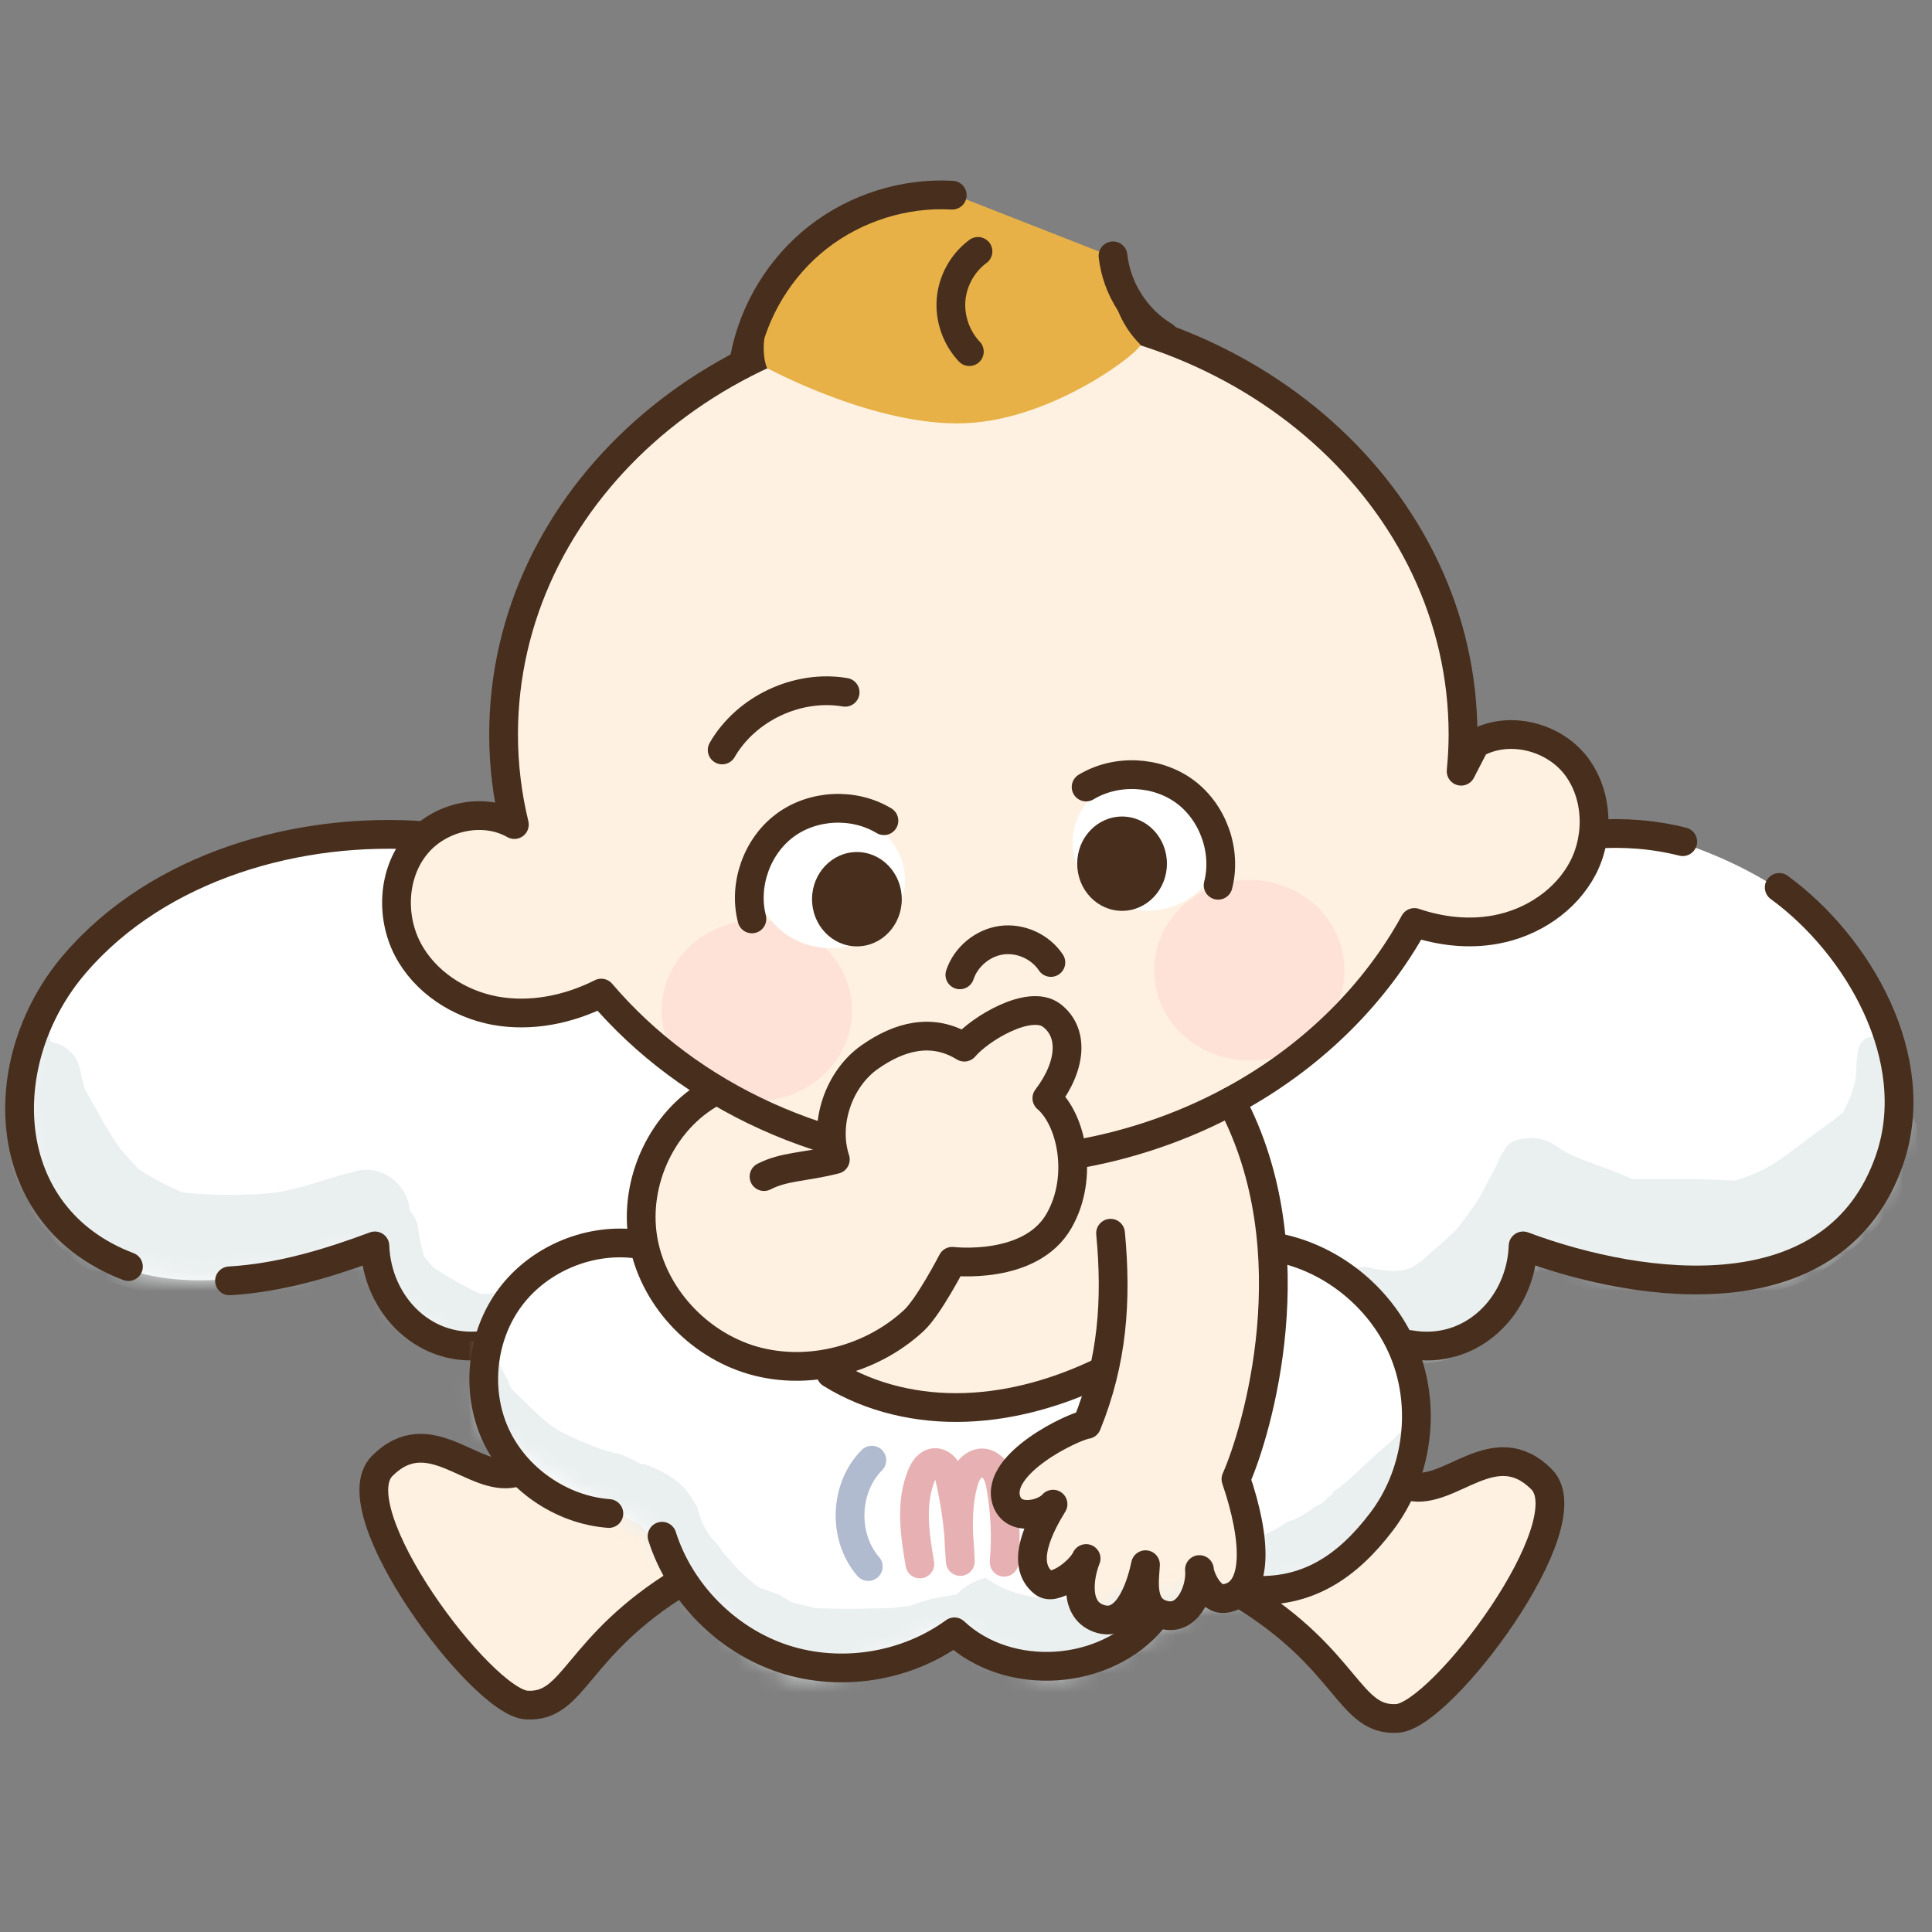
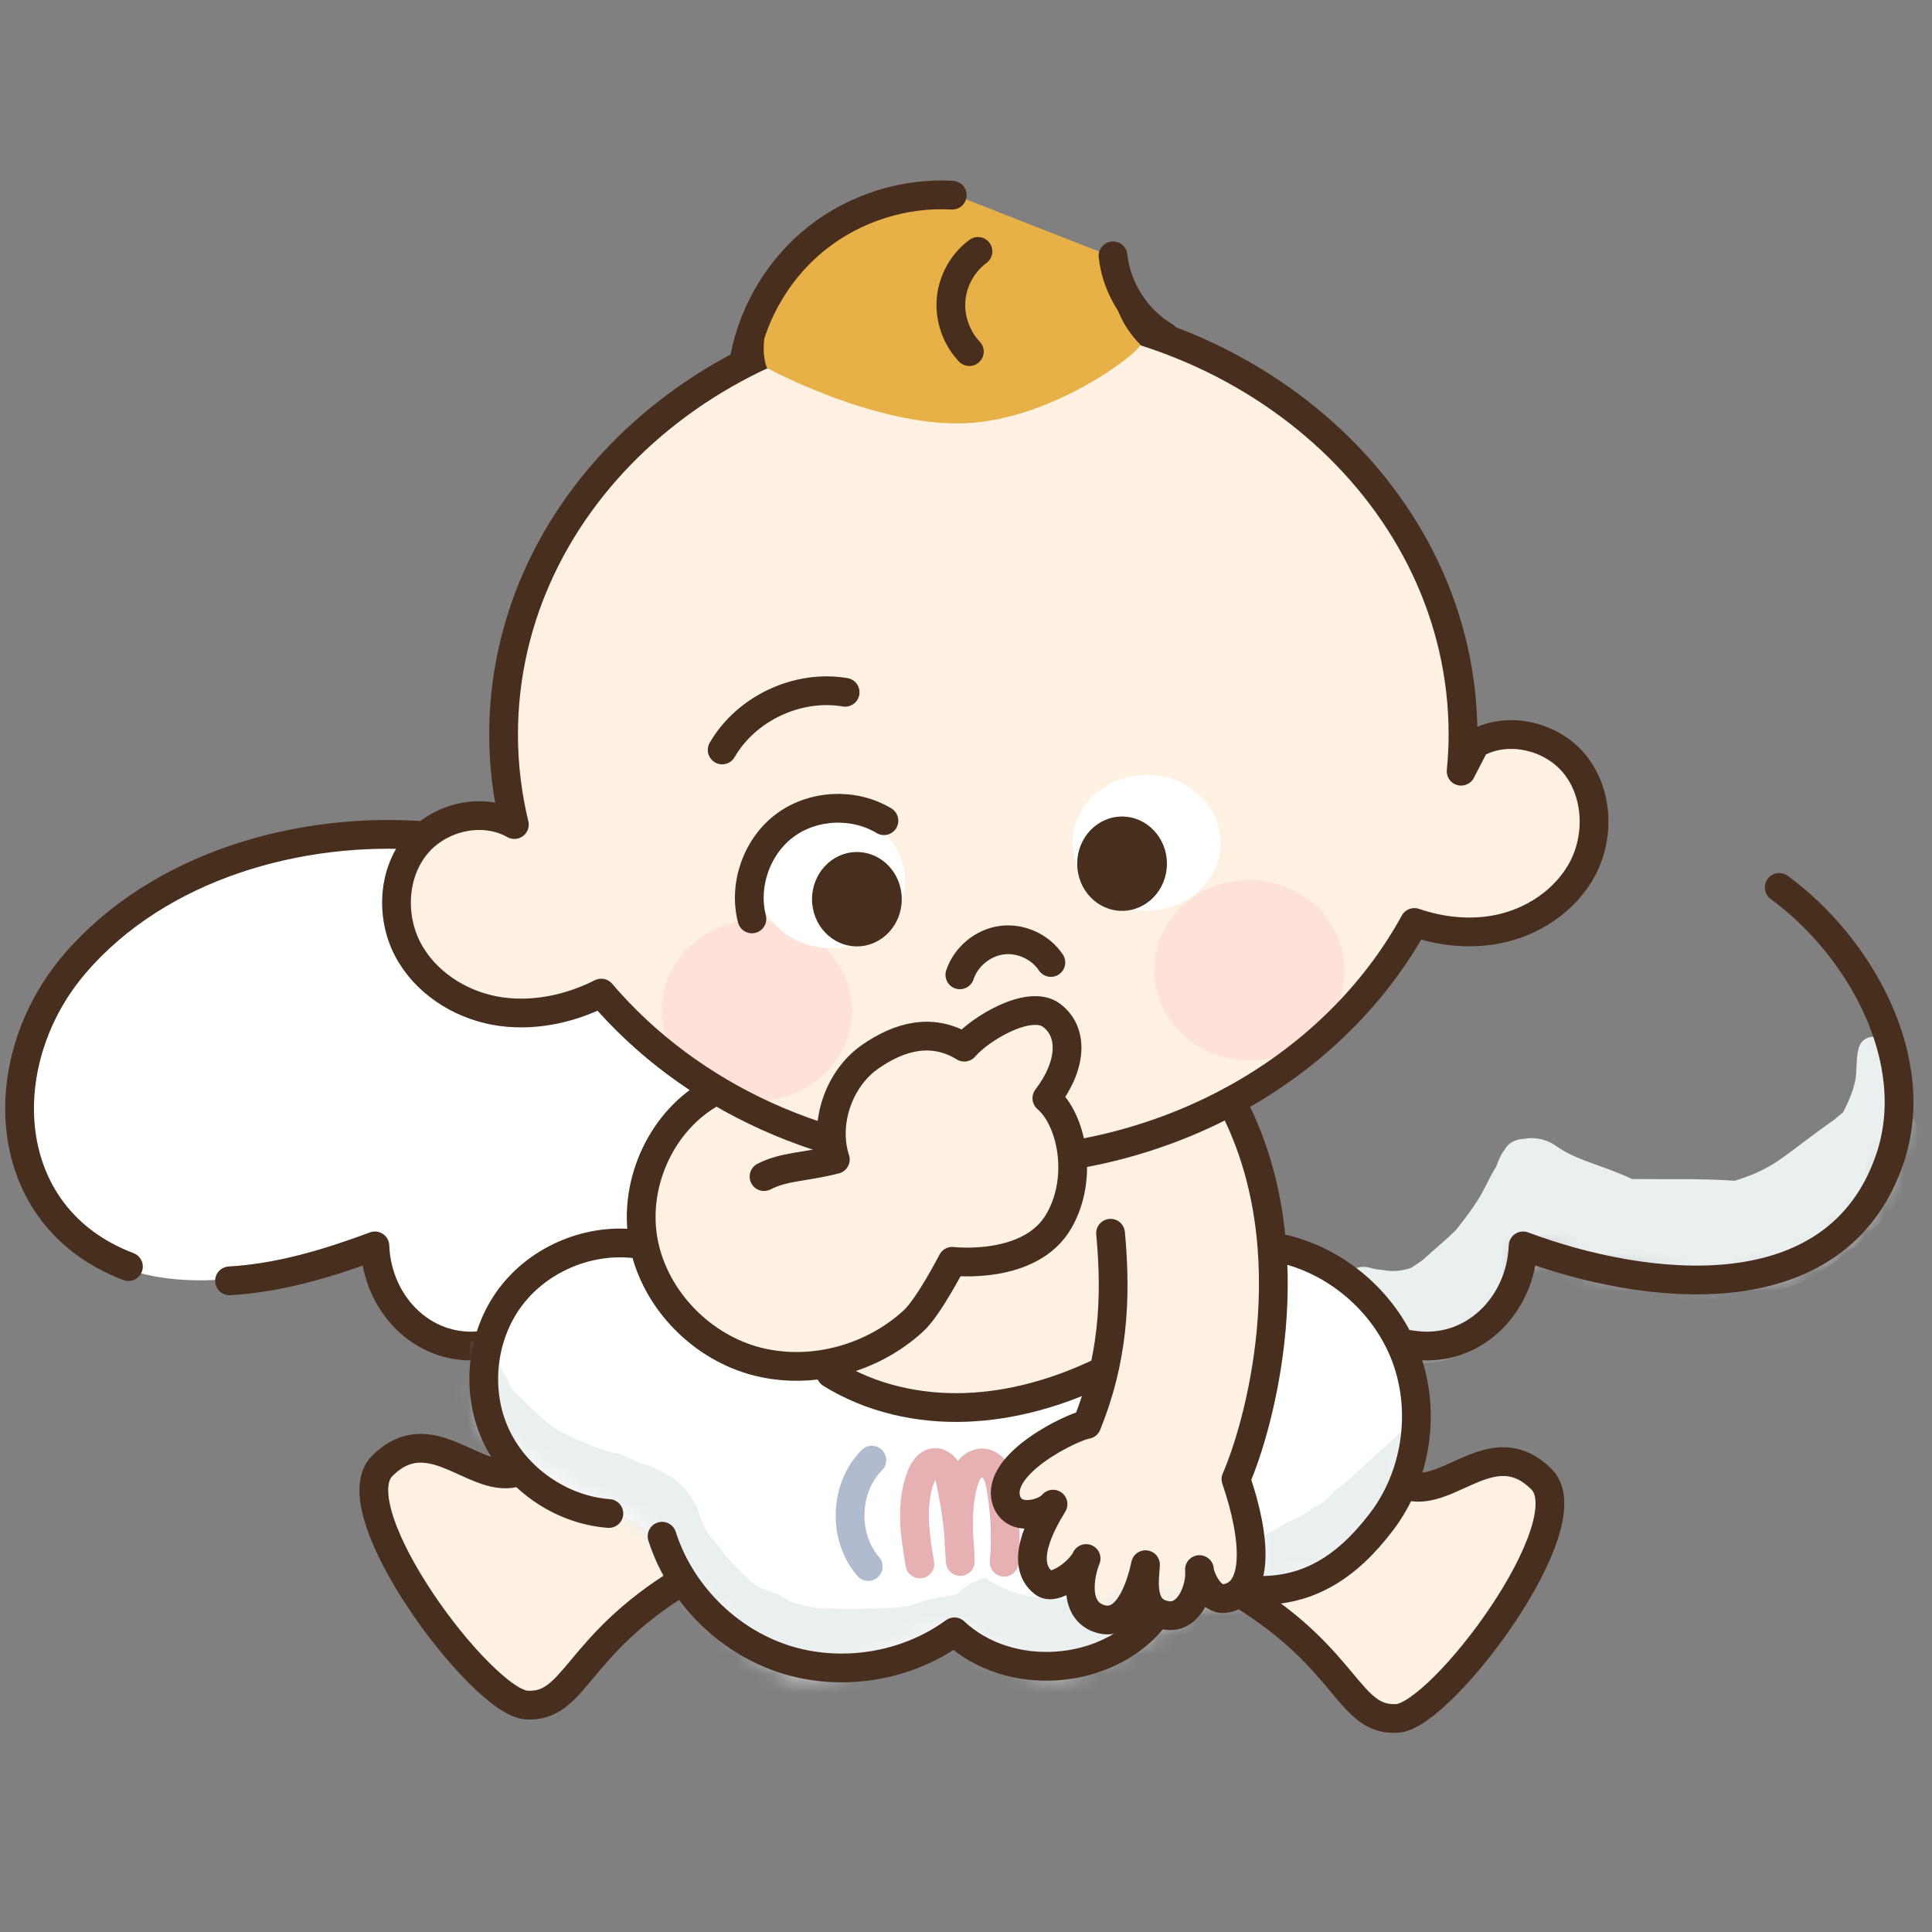
<svg xmlns="http://www.w3.org/2000/svg" width="101" height="101" viewBox="0 0 101 101" fill="none">
  <rect x="0" y="0" width="101" height="101" fill="#808080" stroke="none" />
  <g clip-path="url(#clip0_4861_2454)">
    <path d="M21.974 43.4C21.974 43.4 16.878 43.121 11.796 44.971C1.813 48.602 0.497 55.3 1.174 59.224C3.407 72.183 19.651 64.884 19.651 64.884C19.651 64.884 19.448 68.605 23.26 69.943C27.875 71.567 41.504 64.087 41.504 64.087L41.113 48.481L21.974 43.4Z" fill="white" />
-     <path d="M78.331 42.7C80.872 42.295 83.428 42.422 88.51 44.272C98.493 47.903 99.958 55.352 99.282 59.276C97.049 72.236 79.624 65.125 79.624 65.125C79.624 65.125 80.105 69.019 76.294 70.357C71.678 71.98 58.801 63.388 58.801 63.388L59.192 47.782C59.192 47.79 73.445 43.475 78.331 42.7Z" fill="white" />
    <mask id="mask0_4861_2454" style="mask-type:luminance" maskUnits="userSpaceOnUse" x="58" y="42" width="42" height="29">
      <path d="M78.332 42.7C80.873 42.294 83.428 42.422 88.51 44.271C98.493 47.902 99.959 55.352 99.282 59.276C97.05 72.236 79.625 65.124 79.625 65.124C79.625 65.124 80.106 69.018 76.294 70.356C71.679 71.98 58.802 63.388 58.802 63.388L59.193 47.782C59.193 47.789 73.445 43.475 78.332 42.7Z" fill="white" />
    </mask>
    <g mask="url(#mask0_4861_2454)">
      <path d="M99.357 57.833C99.455 57.509 99.53 57.186 99.568 56.901C99.583 56.81 99.568 56.72 99.553 56.645C99.598 56.434 99.635 56.224 99.65 56.006C99.643 56.029 99.62 56.044 99.605 56.059C99.613 55.983 99.635 55.901 99.643 55.826C99.613 55.344 99.177 55.051 98.733 55.044C98.726 54.818 98.673 54.593 98.5 54.427C98.147 54.059 97.501 54.149 97.252 54.585C97.215 54.645 97.192 54.713 97.17 54.773C97.17 54.766 97.17 54.758 97.17 54.758C97.17 54.766 97.17 54.773 97.17 54.773V54.781C97.004 55.367 97.102 55.968 96.974 56.555C96.847 57.103 96.621 57.637 96.343 58.163C96.2 58.269 96.057 58.381 95.914 58.517C93.141 60.471 92.885 61.035 90.69 61.727C88.901 61.599 87.112 61.659 85.323 61.636C84.413 61.215 83.646 60.975 82.955 60.712C82.917 60.697 82.887 60.682 82.849 60.674C82.293 60.456 81.774 60.223 81.248 59.84C80.79 59.547 80.196 59.426 79.654 59.539C79.256 59.554 78.858 59.719 78.655 60.11C78.497 60.306 78.392 60.531 78.301 60.764C78.286 60.802 78.271 60.832 78.264 60.87C78.249 60.915 78.226 60.96 78.211 60.997C77.858 61.554 77.617 62.17 77.264 62.726C76.911 63.283 76.512 63.801 76.099 64.32C75.535 64.869 74.896 65.388 74.377 65.869C74.122 66.049 73.941 66.177 73.784 66.275C73.31 66.44 72.814 66.493 72.303 66.395C72.242 66.395 72.07 66.372 71.979 66.357C71.964 66.357 71.949 66.35 71.927 66.35C71.822 66.335 71.716 66.297 71.611 66.275C70.904 66.057 70.145 66.598 70.153 67.342C70.213 68.222 71.017 68.59 71.852 68.755C71.769 69.064 71.776 69.409 71.934 69.815C73.663 72.882 78.339 70.559 79.113 67.801C79.241 67.432 79.444 66.981 79.534 66.538C79.602 66.41 79.662 66.275 79.722 66.147C80.459 66.598 81.323 66.883 82.173 67.109C84.496 68.267 87.36 67.951 89.931 67.906C91.697 67.846 93.464 67.507 95.005 66.613C96.816 65.418 98.576 63.959 99.696 62.08C99.823 61.854 99.921 61.606 100.011 61.366C100.771 59.772 100.319 58.426 99.357 57.833Z" fill="#EAEFEF" />
    </g>
    <mask id="mask1_4861_2454" style="mask-type:luminance" maskUnits="userSpaceOnUse" x="1" y="43" width="41" height="28">
      <path d="M21.974 43.4C21.974 43.4 16.877 43.121 11.796 44.971C1.813 48.602 0.497 55.3 1.174 59.224C3.406 72.183 19.651 64.884 19.651 64.884C19.651 64.884 19.448 68.605 23.259 69.943C27.875 71.567 41.504 64.087 41.504 64.087L41.113 48.481L21.974 43.4Z" fill="white" />
    </mask>
    <g mask="url(#mask1_4861_2454)">
-       <path d="M28.01 68.725C28.025 68.41 27.905 68.147 27.71 67.944C27.619 67.838 27.514 67.748 27.386 67.681L27.409 67.688C27.394 67.681 27.379 67.681 27.364 67.673C27.206 67.583 27.033 67.53 26.845 67.53C26.575 67.485 26.281 67.5 26.011 67.575C25.71 67.613 25.409 67.65 25.124 67.643C24.883 67.53 24.635 67.418 24.41 67.297C23.846 66.996 23.297 66.673 22.756 66.328C22.733 66.312 22.726 66.305 22.711 66.297C22.696 66.282 22.68 66.267 22.666 66.26C22.5 66.079 22.342 65.891 22.177 65.704C21.951 64.929 21.876 64.358 21.861 64.26C21.839 63.884 21.666 63.561 21.418 63.298C21.35 61.937 19.944 60.817 18.546 61.238C18.501 61.253 18.471 61.268 18.433 61.283C18.448 61.276 18.456 61.268 18.471 61.261C18.29 61.321 18.095 61.351 17.915 61.404C15.05 62.268 14.81 62.419 12.246 62.464C11.172 62.464 10.337 62.441 9.488 62.321C8.721 61.968 7.954 61.592 7.248 61.118C6.015 59.863 5.834 59.427 4.466 56.991C4.188 56.322 4.263 55.503 3.677 54.984C3.391 54.683 3.023 54.525 2.639 54.465C2.602 54.127 2.549 53.789 2.301 53.556C2.256 53.511 2.203 53.495 2.151 53.458C2.113 53.15 2.083 52.842 2.076 52.541C2 52.804 1.94 53.075 1.888 53.36C1.572 53.308 1.234 53.428 1.068 53.714C1.031 53.909 1.023 54.104 1.008 54.307C1.001 54.307 0.993 54.322 1.001 54.383C0.993 54.563 1.001 54.743 1.016 54.924C0.828 55.082 0.655 55.277 0.55 55.51C-0.157 57.156 0.129 59.058 0.512 60.75C1.241 63.103 2.527 64.989 4.541 66.35C5.646 67.102 6.917 67.455 8.232 67.598C9.345 67.989 10.518 68.177 11.713 68.079C13.893 67.936 16.509 67.718 18.561 66.688C18.989 68.214 20.004 69.304 21.154 69.996C21.192 70.019 21.23 70.041 21.275 70.071C21.35 70.116 21.425 70.154 21.508 70.199C21.613 70.259 21.718 70.312 21.831 70.357C22.906 70.845 24.026 71.011 24.86 70.875C25.439 70.913 25.928 70.605 26.214 70.169C26.537 70.071 26.785 69.988 26.755 69.973C26.86 69.973 26.958 69.958 27.063 69.936C27.086 69.928 27.101 69.928 27.123 69.921C27.138 69.913 27.161 69.913 27.176 69.906C27.236 69.883 27.296 69.861 27.349 69.831C27.371 69.823 27.386 69.816 27.409 69.808C27.401 69.808 27.394 69.816 27.379 69.816C27.394 69.808 27.409 69.8 27.424 69.793C27.469 69.763 27.507 69.733 27.552 69.703C27.597 69.673 27.634 69.635 27.672 69.597C27.702 69.56 27.732 69.53 27.762 69.492C27.913 69.297 28.003 69.064 28.01 68.816C28.01 68.801 28.01 68.786 28.01 68.778C28.01 68.733 28.01 68.733 28.01 68.725Z" fill="#EAEFEF" />
-     </g>
+       </g>
    <path d="M11.998 66.959C14.614 66.808 17.155 66.042 19.599 65.132C19.711 68.267 22.29 70.86 25.522 70.289" stroke="#472E1D" stroke-width="1.503" stroke-miterlimit="10" stroke-linecap="round" stroke-linejoin="round" />
    <path d="M22.23 43.692C15.667 43.188 8.308 45.256 3.91 50.383C-0.435 55.442 -0.164 63.605 6.714 66.214" stroke="#472E1D" stroke-width="1.503" stroke-miterlimit="10" stroke-linecap="round" stroke-linejoin="round" />
    <path d="M93.013 46.392C97.17 49.429 100.575 55.36 98.793 60.592C96.004 68.763 85.954 67.5 79.624 65.132C79.511 68.267 76.933 70.86 73.701 70.289" stroke="#472E1D" stroke-width="1.503" stroke-miterlimit="10" stroke-linecap="round" stroke-linejoin="round" />
-     <path d="M83.292 43.617C84.856 43.497 86.442 43.617 87.968 44.001" stroke="#472E1D" stroke-width="1.503" stroke-miterlimit="10" stroke-linecap="round" stroke-linejoin="round" />
    <path d="M51.69 15.841C51.69 15.841 38.993 14.548 30.513 25.839C24.545 33.792 27.048 43.001 27.048 43.001C27.048 43.001 20.17 41.836 20.741 47.008C21.703 55.69 31.46 51.894 31.46 51.894L37.512 57.006C37.512 57.006 34.031 58.855 33.377 62.125C32.791 65.064 32.235 73.927 32.235 73.927L26.409 77.393C26.409 77.393 21.929 74.679 20.666 75.506C17.373 77.648 20.966 82.279 21.846 84.323C22.628 86.143 26.657 90.262 28.221 89.044C30.619 87.18 35.655 82.64 35.655 82.64L57.794 84L60.733 84.181L64.191 82.895C64.191 82.895 68.912 86.075 71.828 89.826C72.663 90.894 75.083 88.901 77.865 85.368C80.172 82.429 81.932 78.934 79.932 76.806C78.85 75.656 74.106 78.016 74.106 78.016C74.106 78.016 67.641 71.777 66.784 66.447C66.356 63.756 64.89 57.554 64.89 57.554C64.89 57.554 67.761 55.48 70.483 52.751C72.061 51.172 73.708 48.105 73.708 48.105C73.708 48.105 78.654 50.293 82.135 46.271C83.593 44.587 84.051 40.813 81.511 39.197C77.812 36.844 76.361 40.49 76.361 40.49C76.361 40.49 76.106 29.951 71.009 24.463C63.665 16.548 51.69 15.841 51.69 15.841Z" fill="#FEF1E1" />
    <path d="M65.311 55.442C68.06 55.442 70.288 53.329 70.288 50.721C70.288 48.114 68.06 46.001 65.311 46.001C62.563 46.001 60.335 48.114 60.335 50.721C60.335 53.329 62.563 55.442 65.311 55.442Z" fill="#FEE2D8" />
    <path d="M39.565 57.547C42.313 57.547 44.541 55.434 44.541 52.826C44.541 50.219 42.313 48.105 39.565 48.105C36.816 48.105 34.588 50.219 34.588 52.826C34.588 55.434 36.816 57.547 39.565 57.547Z" fill="#FEE2D8" />
    <path d="M82.315 39.941C81.097 38.453 78.782 37.919 77.121 38.889L76.384 40.317C76.444 39.686 76.482 39.047 76.482 38.4C76.482 26.049 65.251 16.036 51.404 16.036C37.557 16.036 26.326 26.049 26.326 38.4C26.326 40.017 26.522 41.588 26.89 43.106C25.236 42.166 22.951 42.7 21.748 44.181C20.531 45.669 20.425 47.91 21.312 49.616C22.2 51.322 23.974 52.48 25.868 52.834C27.747 53.179 29.717 52.781 31.431 51.916C36.009 57.291 43.255 60.764 51.412 60.764C61.312 60.764 69.867 55.653 73.941 48.225C75.309 48.691 76.782 48.857 78.196 48.594C80.09 48.248 81.857 47.083 82.751 45.376C83.638 43.662 83.525 41.43 82.315 39.941Z" stroke="#472E1D" stroke-width="1.503" stroke-miterlimit="10" stroke-linecap="round" stroke-linejoin="round" />
    <path d="M59.944 47.609C62.082 47.609 63.815 46.021 63.815 44.061C63.815 42.102 62.082 40.513 59.944 40.513C57.806 40.513 56.072 42.102 56.072 44.061C56.072 46.021 57.806 47.609 59.944 47.609Z" fill="white" />
    <path d="M43.436 49.564C45.574 49.564 47.307 47.975 47.307 46.016C47.307 44.056 45.574 42.468 43.436 42.468C41.298 42.468 39.565 44.056 39.565 46.016C39.565 47.975 41.298 49.564 43.436 49.564Z" fill="white" />
    <path d="M37.753 39.205C39.016 37.025 41.7 35.77 44.181 36.191" stroke="#472E1D" stroke-width="1.503" stroke-miterlimit="10" stroke-linecap="round" stroke-linejoin="round" />
    <path d="M50.179 50.962C50.495 50.015 51.374 49.286 52.359 49.151C53.344 49.015 54.389 49.489 54.937 50.316" stroke="#472E1D" stroke-width="1.503" stroke-miterlimit="10" stroke-linecap="round" stroke-linejoin="round" />
-     <path d="M63.68 46.279C64.139 44.505 63.425 42.482 61.959 41.392C60.486 40.295 58.351 40.197 56.779 41.144" stroke="#472E1D" stroke-width="1.503" stroke-miterlimit="10" stroke-linecap="round" stroke-linejoin="round" />
    <path d="M58.659 47.617C59.954 47.617 61.004 46.513 61.004 45.151C61.004 43.79 59.954 42.686 58.659 42.686C57.363 42.686 56.313 43.79 56.313 45.151C56.313 46.513 57.363 47.617 58.659 47.617Z" fill="#472E1D" />
    <path d="M39.309 48.038C38.851 46.264 39.565 44.242 41.031 43.152C42.504 42.054 44.639 41.956 46.21 42.904" stroke="#472E1D" stroke-width="1.503" stroke-miterlimit="10" stroke-linecap="round" stroke-linejoin="round" />
    <path d="M44.797 49.474C46.092 49.474 47.142 48.37 47.142 47.008C47.142 45.646 46.092 44.542 44.797 44.542C43.502 44.542 42.451 45.646 42.451 47.008C42.451 48.37 43.502 49.474 44.797 49.474Z" fill="#472E1D" />
    <path d="M43.624 58.013L42.692 61.508L56.08 63.147L55.674 58.847L43.624 58.013Z" fill="#FEF1E1" />
    <path d="M33.137 64.689L36.069 69.221L43.271 71.559L50.344 73.491L57.478 71.687L56.764 74.205C56.764 74.205 51.697 78.039 52.539 79.114C53.073 79.798 55.035 78.626 55.035 78.626C55.035 78.626 53.644 82.219 54.539 82.737C55.133 83.083 56.764 81.114 56.764 81.114C56.764 81.114 56.584 83.858 57.305 84.106C58.125 84.384 59.869 81.79 59.869 81.79C59.869 81.79 60.162 84.031 60.868 84.061C61.455 84.083 62.192 82.204 62.192 82.204C62.192 82.204 62.688 82.85 63.447 83.121C67.01 84.376 64.905 77.648 64.905 77.648L67.025 64.952C67.025 64.952 72.49 67.989 73.43 69.755C74.685 72.131 74.437 77.776 71.596 80.618C69.393 82.82 64.62 83.489 64.62 83.489L62.635 83.76L61.635 84.451L59.072 85.925C59.072 85.925 56.185 87.594 55.013 87.571C53.532 87.549 49.675 84.97 49.675 84.97C49.675 84.97 43.616 88.067 41.534 87.571C38.805 86.925 33.506 79.723 33.506 79.723C33.506 79.723 26.161 76.348 25.124 74.032C24.41 72.439 25.838 68.612 26.988 67.297L33.137 64.689Z" fill="white" />
    <mask id="mask2_4861_2454" style="mask-type:luminance" maskUnits="userSpaceOnUse" x="24" y="64" width="51" height="24">
      <path d="M33.137 64.689L36.069 69.222L43.271 71.559L50.344 73.492L57.478 71.687L56.764 74.206C56.764 74.206 51.697 78.039 52.539 79.114C53.073 79.799 55.035 78.626 55.035 78.626C55.035 78.626 53.644 82.219 54.539 82.738C55.133 83.084 56.764 81.114 56.764 81.114C56.764 81.114 56.584 83.858 57.305 84.106C58.125 84.384 59.869 81.79 59.869 81.79C59.869 81.79 60.162 84.031 60.868 84.061C61.455 84.083 62.192 82.204 62.192 82.204C62.192 82.204 62.688 82.85 63.447 83.121C67.01 84.376 64.905 77.648 64.905 77.648L67.025 64.952C67.025 64.952 72.49 67.989 73.43 69.755C74.685 72.131 74.437 77.776 71.596 80.618C69.393 82.82 64.62 83.49 64.62 83.49L62.635 83.76L61.635 84.452L59.072 85.925C59.072 85.925 56.185 87.594 55.013 87.571C53.532 87.549 49.675 84.97 49.675 84.97C49.675 84.97 43.616 88.067 41.534 87.571C38.805 86.925 33.506 79.723 33.506 79.723C33.506 79.723 26.161 76.348 25.124 74.033C24.41 72.439 25.838 68.613 26.988 67.297L33.137 64.689Z" fill="white" />
    </mask>
    <g mask="url(#mask2_4861_2454)">
      <path d="M34.52 85.03C34.452 84.94 34.377 84.85 34.31 84.76C34.715 85.301 34.693 85.255 34.52 85.03Z" fill="#EAEFEF" />
      <path d="M74.475 77.521C74.159 77.152 74.069 76.641 74.144 76.123C74.272 75.221 74.377 74.281 74.294 73.364C73.791 74.236 73.122 75.048 72.362 75.671C71.423 76.438 70.656 77.363 69.641 78.017C69.979 77.799 69.348 78.415 69.506 78.19C69.423 78.295 69.318 78.423 69.265 78.46C69.1 78.603 68.927 78.678 68.754 78.761C68.724 78.791 68.423 79.002 68.356 79.047C68.017 79.28 67.694 79.445 67.371 79.528C66.664 79.987 65.897 80.377 65.221 80.565C65.086 80.603 64.973 80.633 64.868 80.656C64.018 80.678 63.131 80.964 62.582 81.595C62.207 81.415 61.793 81.325 61.372 81.355C61.237 81.753 60.936 82.099 60.425 82.272C59.884 82.46 59.335 82.632 58.779 82.783C57.779 83.512 56.411 83.655 55.155 83.595C53.81 83.527 52.614 83.279 51.525 82.482C51.367 82.52 51.201 82.572 51.051 82.655C50.645 82.798 50.307 83.038 50.036 83.339C49.908 83.369 49.788 83.399 49.66 83.414C48.931 83.52 48.255 83.677 47.563 83.948C47.292 83.978 47.014 84.016 46.743 84.053C45.368 84.106 43.977 84.129 42.602 84.061C42.571 84.053 42.541 84.046 42.504 84.038C42.12 83.948 41.745 83.873 41.369 83.753C41.09 83.58 40.88 83.452 40.707 83.354C40.437 83.264 40.166 83.174 39.895 83.061C39.722 82.993 39.782 83.046 39.82 83.076C39.79 83.053 39.715 83.008 39.572 82.911C39.301 82.738 38.708 82.151 38.587 82.046C38.655 82.121 38.678 82.151 38.595 82.061C38.557 82.016 38.565 82.024 38.587 82.046C38.414 81.843 37.903 81.272 37.933 81.325C38.016 81.43 38.106 81.528 38.196 81.64C38.016 81.43 37.941 81.34 37.933 81.325C37.783 81.144 37.655 80.964 37.535 80.768C36.986 80.25 36.663 79.641 36.46 78.836C36.452 78.821 36.46 78.806 36.452 78.784C36.227 78.408 35.994 78.032 35.693 77.701C35.137 77.16 34.445 76.829 33.739 76.551C33.648 76.536 33.558 76.528 33.468 76.513C33.325 76.446 33.205 76.378 33.085 76.303C32.912 76.25 32.739 76.175 32.566 76.078C32.476 76.04 32.393 76.017 32.333 75.995C31.506 75.874 30.386 75.356 29.627 75.002C28.717 74.582 28.025 73.86 27.326 73.176C27.221 73.086 26.77 72.65 26.717 72.559C26.635 72.416 26.582 72.274 26.545 72.131C26.266 71.702 26.064 71.236 25.898 70.748C25.673 70.537 25.485 70.387 25.349 70.342C23.62 69.425 22.049 71.094 22.613 72.89C23.012 74.845 24.537 76.243 25.875 77.603C27.169 78.904 28.845 79.866 30.634 80.31C31.273 80.603 31.265 80.58 32.22 80.994C32.22 80.994 32.22 81.001 32.228 81.001C32.092 80.941 32.017 80.904 32.213 81.009C32.22 81.016 32.228 81.024 32.243 81.024C32.265 81.076 32.295 81.122 32.325 81.174C32.423 81.392 32.37 81.257 32.303 81.076C32.393 81.287 32.476 81.505 32.573 81.708C32.949 82.392 32.709 82.076 33.423 83.535C33.641 83.835 34.182 84.527 34.295 84.677C34.393 84.805 34.475 84.925 34.543 85.016C35.881 86.752 37.633 88.285 39.662 89.127C41.632 89.902 43.759 89.887 45.841 89.894C46.458 89.924 47.067 89.857 47.676 89.766C48.66 89.729 49.562 89.413 50.502 89.18C50.69 89.127 50.886 89.097 51.081 89.067C49.826 89.255 50.901 89.105 51.878 88.902C54.381 90.623 56.711 89.999 58.471 89.834C61.395 89.488 63.642 88.413 64.544 88.022C65.116 87.707 65.514 87.226 65.747 86.669C68.1 86.068 70.34 85.008 72.099 83.317C71.844 82.828 71.851 82.212 72.34 81.663C72.844 81.091 73.272 80.483 73.648 79.851C73.543 79.505 73.558 79.122 73.798 78.761C74.054 78.363 74.279 77.942 74.475 77.521Z" fill="#EAEFEF" />
    </g>
    <path d="M45.578 76.333C44.135 77.784 44.052 80.355 45.391 81.895" stroke="#B0BBCF" stroke-width="1.503" stroke-miterlimit="10" stroke-linecap="round" stroke-linejoin="round" />
    <path d="M48.089 81.76C47.826 80.219 47.578 78.58 48.172 77.129C48.3 76.821 48.51 76.49 48.849 76.46C49.089 76.438 49.315 76.596 49.45 76.791C49.585 76.987 49.638 77.227 49.691 77.46C49.991 78.828 50.164 80.234 50.202 81.632C50.104 80.279 50.006 78.903 50.344 77.596C50.412 77.332 50.502 77.069 50.66 76.851C50.826 76.633 51.081 76.475 51.352 76.475C51.645 76.483 51.916 76.686 52.066 76.942C52.216 77.197 52.284 77.49 52.329 77.784C52.547 79.054 52.607 80.354 52.495 81.64C52.495 81.647 52.495 81.655 52.495 81.67" stroke="#E7B1B3" stroke-width="1.503" stroke-miterlimit="10" stroke-linecap="round" stroke-linejoin="round" />
    <path d="M37.272 57.096C34.626 58.54 33.123 61.772 33.611 64.756C34.1 67.733 36.468 70.282 39.362 71.116C42.264 71.951 45.556 71.086 47.766 69.041C48.556 68.312 49.781 65.937 49.781 65.937C49.781 65.937 53.878 66.433 55.366 63.817C56.674 61.524 56.013 58.51 54.727 57.412C56.035 55.698 56.141 53.954 54.968 53.075C53.818 52.218 51.224 53.781 50.412 54.743C48.721 53.706 47.007 54.18 45.466 55.262C43.842 56.405 43.053 58.735 43.669 60.614C42.008 61.035 41.023 60.96 39.941 61.509" stroke="#472E1D" stroke-width="1.503" stroke-miterlimit="10" stroke-linecap="round" stroke-linejoin="round" />
    <path d="M58.057 64.47C58.388 67.974 58.163 71.161 56.817 74.468C56.118 74.559 52.021 76.506 52.607 78.422C52.961 79.588 54.599 79.174 55.05 78.633C54.396 79.693 53.284 81.745 54.554 82.745C55.118 83.196 56.486 82.129 56.779 81.475C56.456 82.264 56.05 84.241 57.576 84.647C59.072 85.045 59.711 82.632 59.884 81.798C59.846 82.564 59.531 84.226 60.997 84.451C62.192 84.639 62.801 82.986 62.703 82.053C62.703 82.354 63.214 83.685 64.041 83.564C65.838 83.309 65.68 80.437 64.612 77.325C65.695 74.889 68.544 65.41 64.357 57.562" stroke="#472E1D" stroke-width="1.503" stroke-miterlimit="10" stroke-linecap="round" stroke-linejoin="round" />
    <path d="M43.436 71.808C45.526 73.108 48.029 73.664 50.487 73.574C52.945 73.484 55.351 72.785 57.569 71.717" stroke="#472E1D" stroke-width="1.503" stroke-miterlimit="10" stroke-linecap="round" stroke-linejoin="round" />
    <path d="M33.386 65.05C30.883 64.681 28.221 65.771 26.695 67.793C25.169 69.816 24.854 72.68 25.899 74.98C26.944 77.28 29.304 78.934 31.83 79.122" stroke="#472E1D" stroke-width="1.503" stroke-miterlimit="10" stroke-linecap="round" stroke-linejoin="round" />
    <path d="M34.611 80.31C35.558 83.286 38.001 85.752 40.971 86.722C43.94 87.692 47.368 87.15 49.894 85.309C52.735 87.977 57.832 87.631 60.29 84.609" stroke="#472E1D" stroke-width="1.503" stroke-miterlimit="10" stroke-linecap="round" stroke-linejoin="round" />
    <path d="M65.311 83.121C68.303 83.339 70.423 81.926 72.235 79.535C74.047 77.145 74.543 73.822 73.52 71.003C72.498 68.184 69.98 65.959 67.055 65.282" stroke="#472E1D" stroke-width="1.503" stroke-miterlimit="10" stroke-linecap="round" stroke-linejoin="round" />
    <path d="M26.876 77.002C24.741 77.498 22.456 74.16 19.982 76.634C17.66 78.956 25.184 88.984 27.522 89.135C30.078 89.293 30.056 86.068 35.663 82.647" stroke="#472E1D" stroke-width="1.503" stroke-miterlimit="10" stroke-linecap="round" stroke-linejoin="round" />
    <path d="M73.693 77.701C75.828 78.197 78.113 74.859 80.587 77.332C82.909 79.655 75.385 89.683 73.047 89.834C70.491 89.992 70.513 86.767 64.906 83.346" stroke="#472E1D" stroke-width="1.503" stroke-miterlimit="10" stroke-linecap="round" stroke-linejoin="round" />
    <path d="M49.54 10.045C49.54 10.045 45.18 9.827 43.03 12.165C38.851 16.713 40.099 19.239 40.099 19.239C40.099 19.239 45.774 22.328 50.48 22.125C55.201 21.922 59.824 18.224 59.606 18.006C57.651 16.052 58.05 13.383 58.05 13.383L49.54 10.045Z" fill="#E7B147" />
    <path d="M58.185 13.375C58.373 15.089 59.395 16.69 60.876 17.577" stroke="#472E1D" stroke-width="1.503" stroke-miterlimit="10" stroke-linecap="round" stroke-linejoin="round" />
    <path d="M51.126 13.143C50.329 13.729 49.803 14.669 49.72 15.661C49.638 16.646 49.991 17.66 50.675 18.382" stroke="#472E1D" stroke-width="1.503" stroke-miterlimit="10" stroke-linecap="round" stroke-linejoin="round" />
    <path d="M49.781 10.203C47.277 10.06 44.729 10.865 42.752 12.413C40.775 13.962 39.392 16.24 38.926 18.705" stroke="#472E1D" stroke-width="1.503" stroke-miterlimit="10" stroke-linecap="round" stroke-linejoin="round" />
  </g>
  <defs>
    <clipPath id="clip0_4861_2454">
      <rect width="100" height="100" fill="white" transform="translate(0.224 0.04)" />
    </clipPath>
  </defs>
</svg>